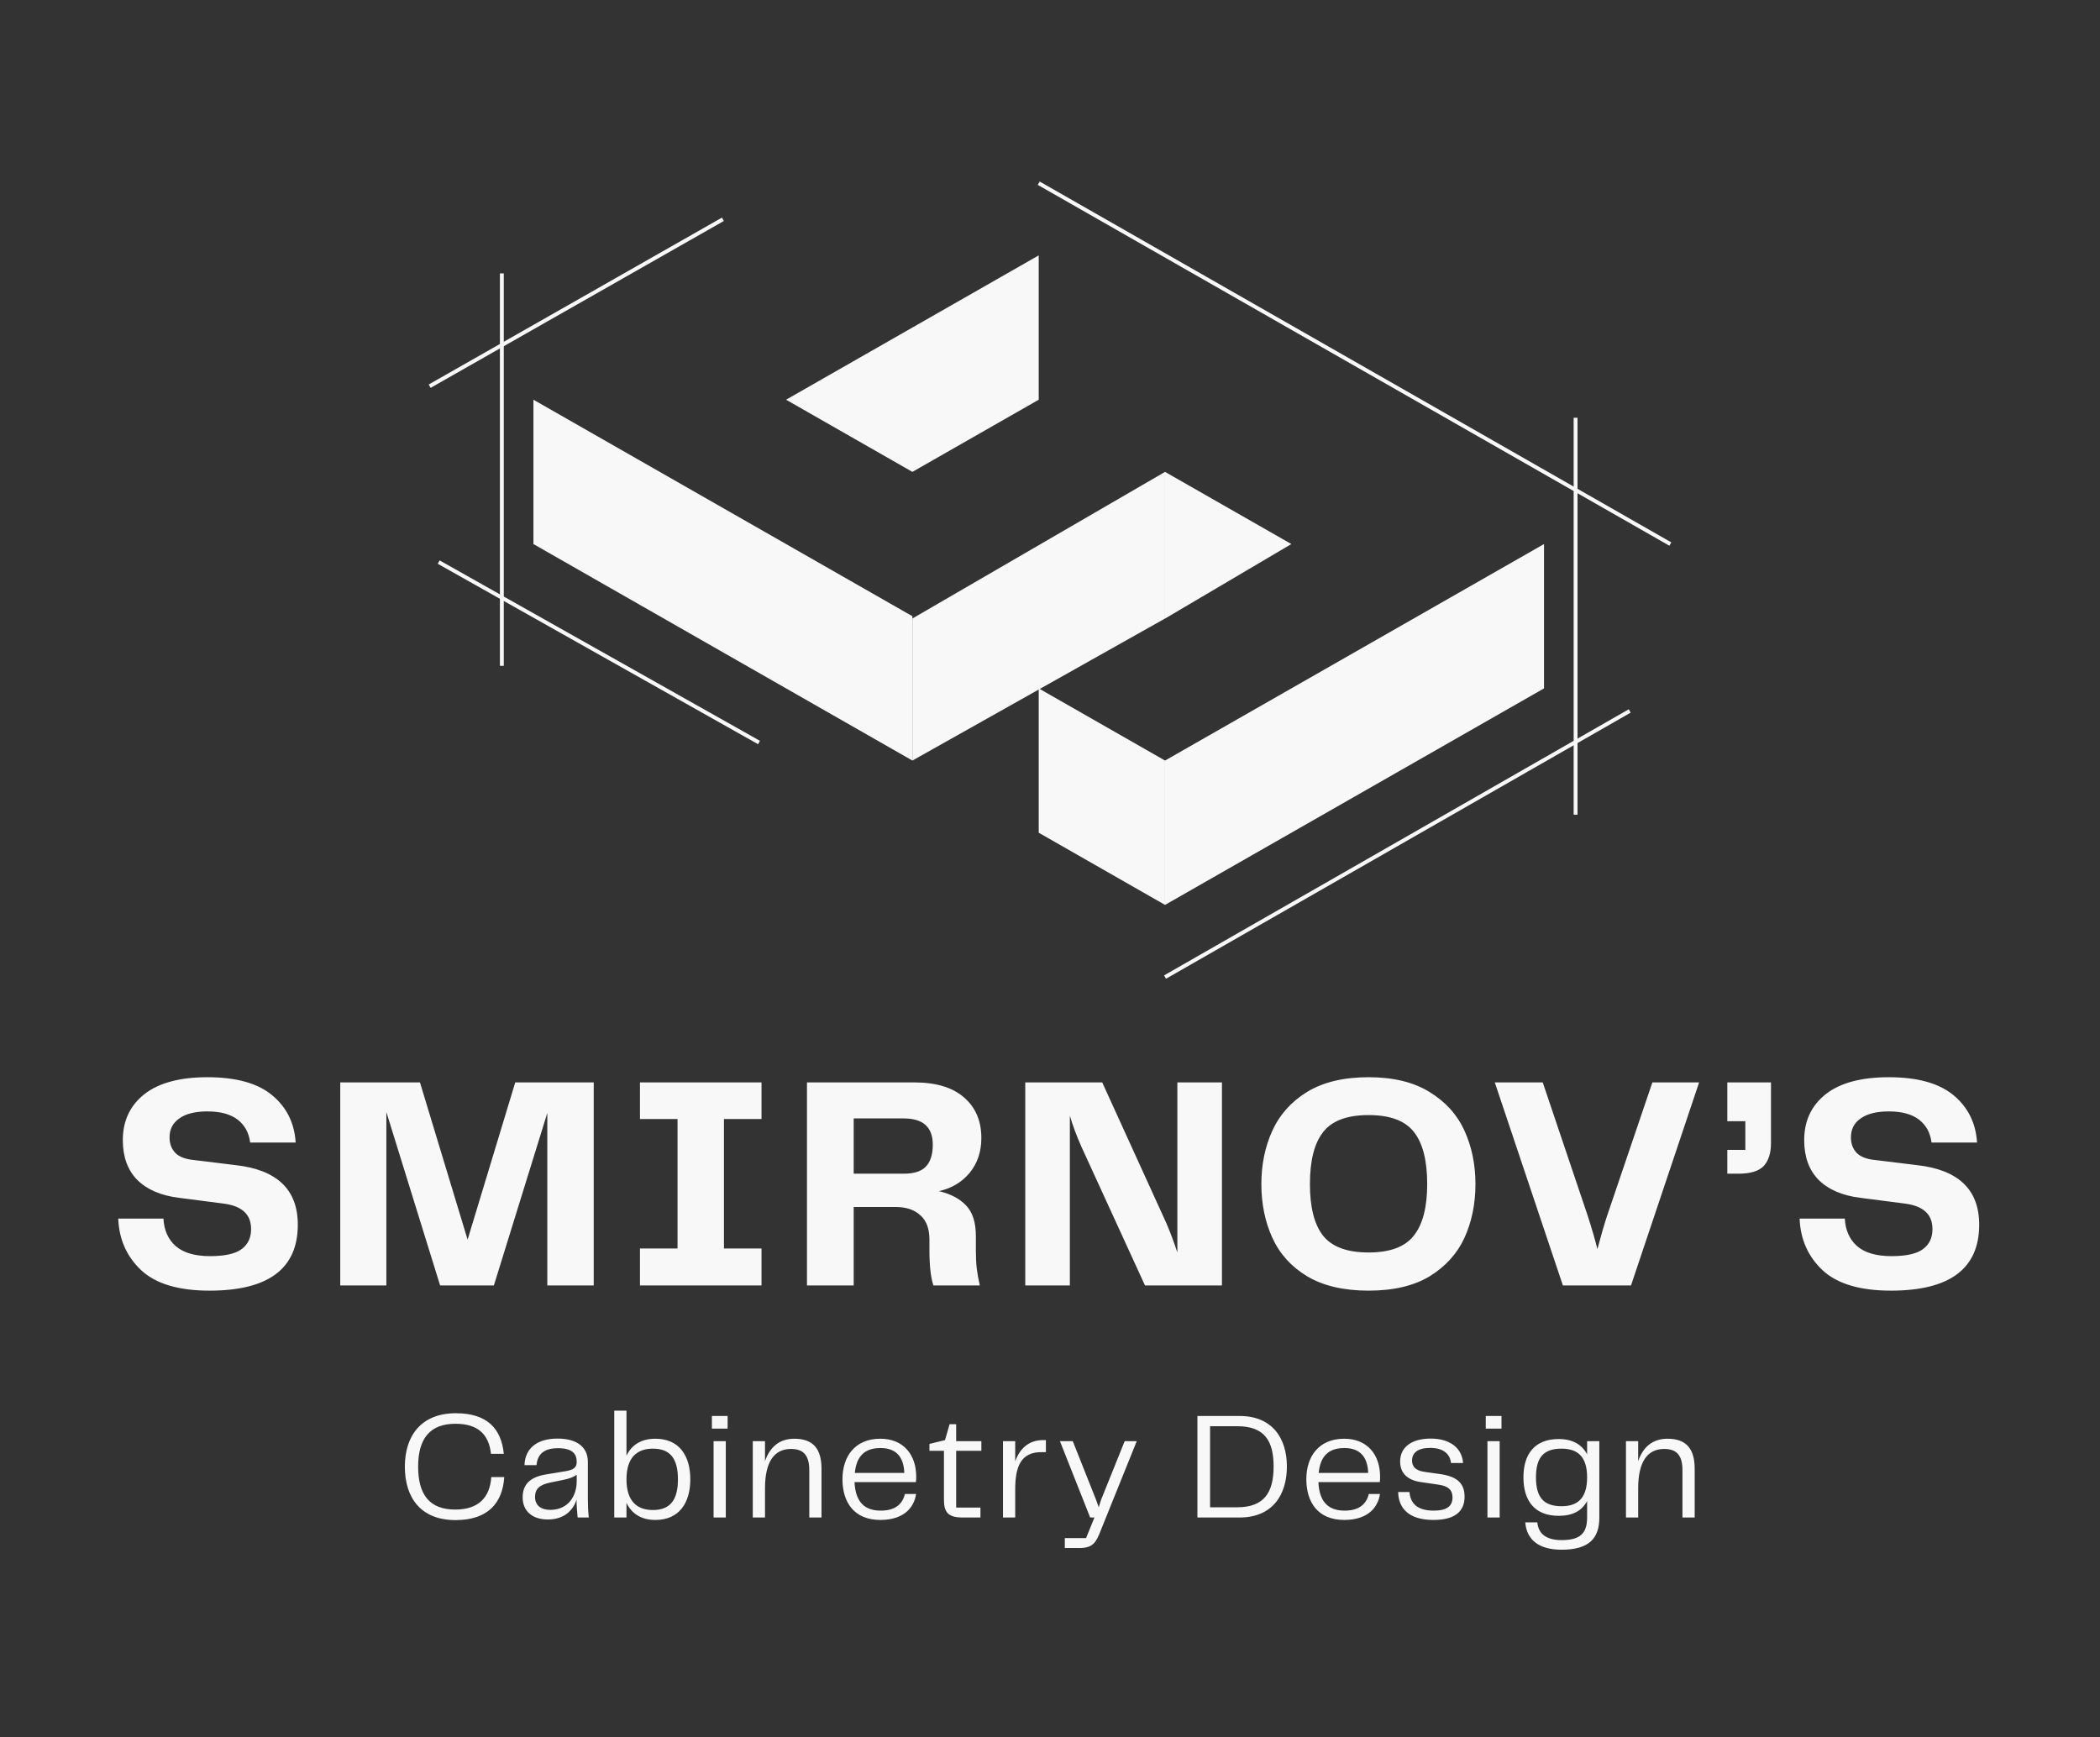
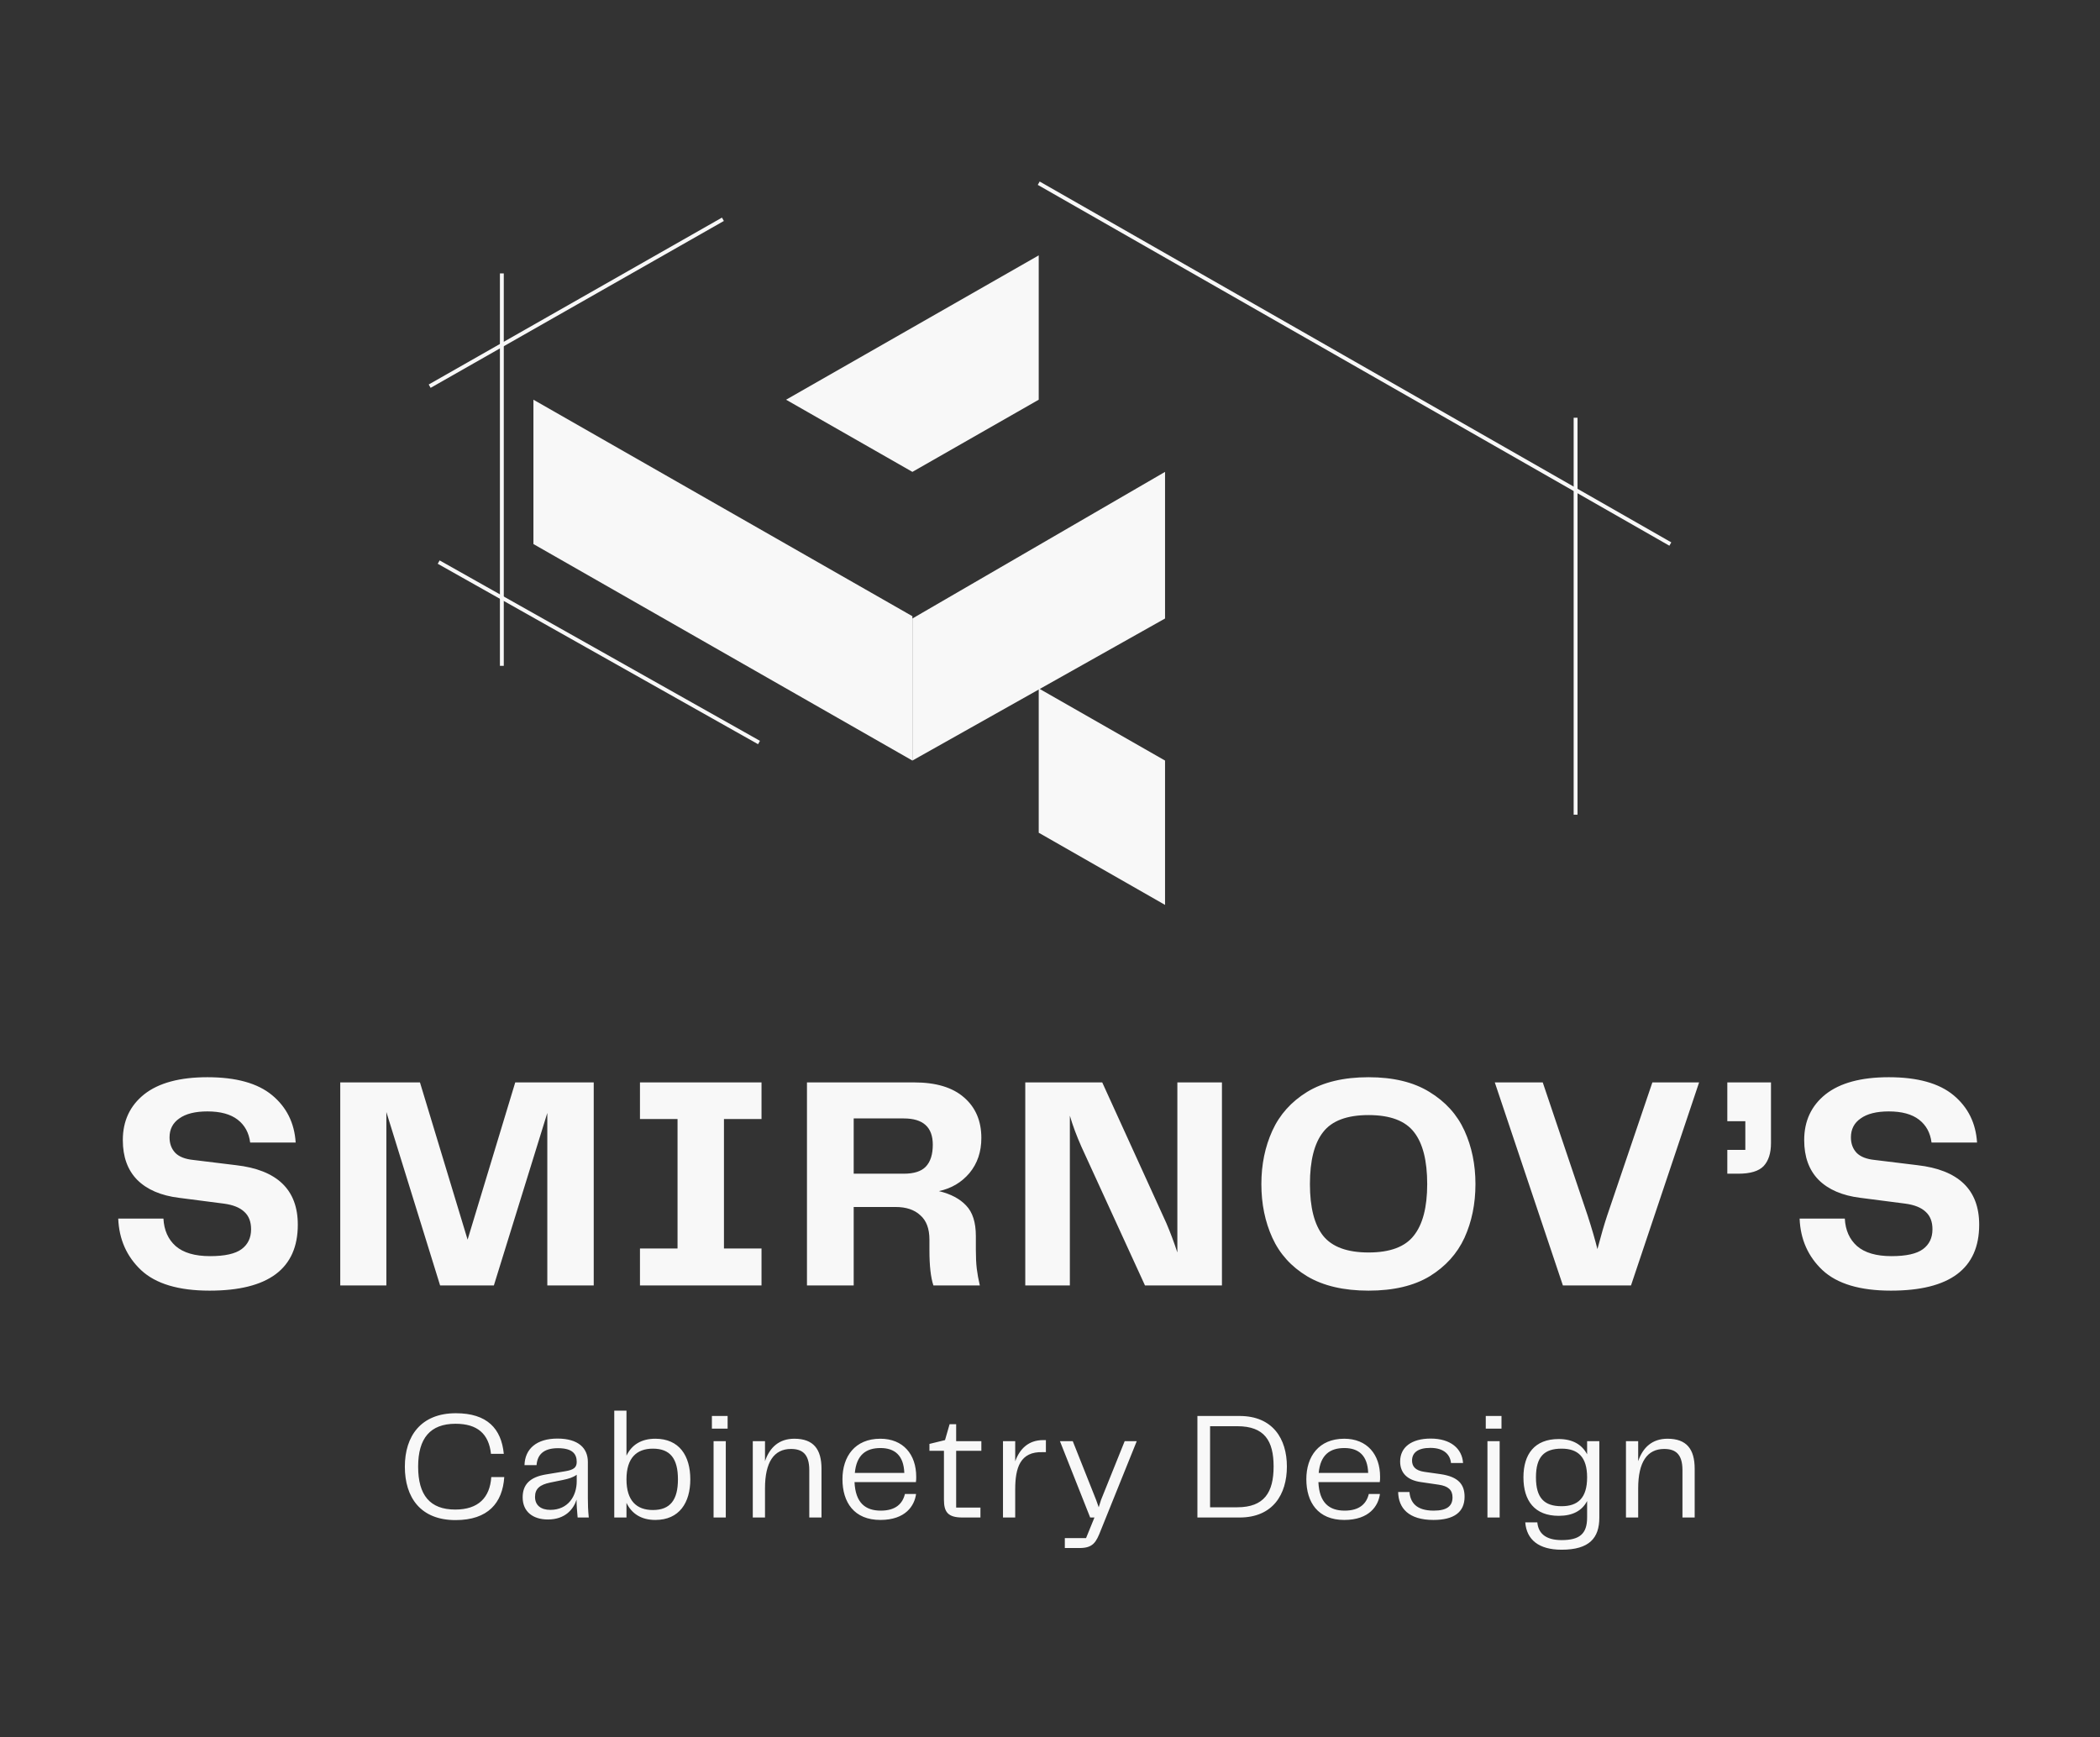
<svg xmlns="http://www.w3.org/2000/svg" width="1089" height="901" viewBox="0 0 1089 901" fill="none">
  <rect x="0" y="0" width="1089" height="901" fill="#333333" stroke="none" />
  <path d="M604.16 320.762V244.719L473.144 320.762V394.43L604.16 320.762Z" fill="#F8F8F8" />
  <path d="M538.651 207.293V132.438L407.637 207.293L473.143 244.719L538.651 207.293Z" fill="#F8F8F8" />
-   <path d="M669.666 282.147L604.158 244.719V320.799L669.666 282.147Z" fill="#F8F8F8" />
  <path d="M473.144 319.576L276.621 207.293V282.149L473.144 394.432V319.576Z" fill="#F8F8F8" />
  <path d="M538.651 431.859V357.004L604.158 394.432V469.287L538.651 431.859Z" fill="#F8F8F8" />
-   <path d="M604.158 469.287V394.431L800.681 282.148V357.004L604.158 469.287Z" fill="#F8F8F8" />
+   <path d="M604.158 469.287V394.431V357.004L604.158 469.287Z" fill="#F8F8F8" />
  <path d="M227.491 291.504L393.599 385.074" stroke="#F8F8F8" stroke-width="2" />
  <path d="M260.244 141.793V345.306" stroke="#F8F8F8" stroke-width="2" />
  <path d="M374.883 113.723L222.812 200.274" stroke="#F8F8F8" stroke-width="2" />
  <path d="M538.651 95.008L866.188 282.147" stroke="#F8F8F8" stroke-width="2" />
  <path d="M817.058 216.648V422.501" stroke="#F8F8F8" stroke-width="2" />
-   <path d="M845.134 368.699L604.158 506.714" stroke="#F8F8F8" stroke-width="2" />
  <path d="M84.753 631.967C85.07 637.984 87.181 642.735 91.088 646.218C95.1 649.702 101.065 651.444 108.984 651.444C116.585 651.444 122.023 650.229 125.296 647.802C128.569 645.374 130.205 641.943 130.205 637.509C130.205 633.603 129.044 630.594 126.721 628.483C124.398 626.266 120.861 624.841 116.11 624.208L92.83 621.199C83.433 620.039 76.201 616.924 71.133 611.857C66.171 606.79 63.69 599.928 63.69 591.272C63.69 581.348 67.385 573.43 74.776 567.519C82.272 561.608 93.2 558.652 107.558 558.652C122.445 558.652 133.637 561.767 141.133 567.994C148.629 574.222 152.694 582.404 153.327 592.538H129.73C129.097 587.471 126.932 583.513 123.237 580.662C119.542 577.812 114.316 576.387 107.558 576.387C101.224 576.387 96.367 577.601 92.988 580.029C89.61 582.352 87.921 585.623 87.921 589.846C87.921 593.119 88.924 595.811 90.93 597.922C92.936 599.928 96.05 601.141 100.273 601.564L122.287 604.256C143.719 606.684 154.436 616.976 154.436 635.134C154.436 657.936 139.18 669.337 108.667 669.337C92.619 669.337 80.794 665.801 73.192 658.728C65.696 651.654 61.737 642.735 61.315 631.967H84.753ZM307.891 561.344V666.645H283.819V577.179L256.104 666.645H228.231L200.358 576.704V666.645H176.444V561.344H217.779L242.485 642.893L267.19 561.344H307.891ZM394.901 561.344V580.346H375.422V647.485H394.901V666.645H331.87V647.485H351.35V580.346H331.87V561.344H394.901ZM506.05 648.118C506.05 652.025 506.208 655.296 506.525 657.936C506.842 660.576 507.369 663.478 508.109 666.645H484.037C482.663 662.528 481.978 656.459 481.978 648.435V642.893C481.978 637.192 480.394 632.969 477.227 630.225C474.165 627.375 469.889 625.95 464.399 625.95H442.702V666.645H418.471V561.344H474.059C485.356 561.344 493.962 563.93 499.874 569.103C505.892 574.276 508.901 581.296 508.901 590.163C508.901 597.341 506.842 603.412 502.724 608.373C498.607 613.23 493.328 616.343 486.887 617.716C493.011 619.193 497.709 621.674 500.982 625.158C504.36 628.642 506.05 633.919 506.05 640.993V648.118ZM468.675 608.69C473.953 608.69 477.754 607.475 480.077 605.048C482.505 602.514 483.72 598.714 483.72 593.647C483.72 584.569 478.704 580.029 468.675 580.029H442.702V608.69H468.675ZM610.544 561.344H633.666V666.645H593.757L560.816 594.755C558.282 589.055 556.275 583.671 554.798 578.604V666.645H531.676V561.344H571.585L604.843 634.342C606.954 639.303 608.854 644.37 610.544 649.544V561.344ZM709.698 669.337C696.817 669.337 686.207 666.856 677.865 661.895C669.63 656.934 663.612 650.283 659.811 641.943C656.01 633.603 654.11 624.314 654.11 614.074C654.11 603.939 656.01 594.703 659.811 586.363C663.612 578.023 669.63 571.32 677.865 566.253C686.207 561.185 696.817 558.652 709.698 558.652C722.473 558.652 732.978 561.185 741.213 566.253C749.554 571.32 755.625 578.023 759.426 586.363C763.227 594.703 765.127 603.939 765.127 614.074C765.127 624.314 763.227 633.603 759.426 641.943C755.625 650.177 749.607 656.828 741.372 661.895C733.136 666.856 722.578 669.337 709.698 669.337ZM679.291 614.074C679.291 626.108 681.56 635.028 686.1 640.834C690.745 646.641 698.612 649.544 709.698 649.544C720.783 649.544 728.596 646.641 733.136 640.834C737.781 635.028 740.105 626.108 740.105 614.074C740.105 601.933 737.835 592.961 733.295 587.154C728.754 581.243 720.89 578.287 709.698 578.287C698.506 578.287 690.641 581.243 686.1 587.154C681.56 592.961 679.291 601.933 679.291 614.074ZM856.875 561.344H881.106L845.789 666.645H810.473L775.157 561.344H800.021L823.301 630.384C825.518 637.245 827.206 643.051 828.369 647.802C830.269 640.624 831.957 634.817 833.437 630.384L856.875 561.344ZM895.734 581.454V561.344H918.381V592.855C918.381 598.028 917.114 601.987 914.58 604.731C912.047 607.371 907.666 608.69 901.436 608.69H895.734V596.339H905.078V581.454H895.734ZM956.666 631.967C956.982 637.984 959.093 642.735 963 646.218C967.012 649.702 972.978 651.444 980.896 651.444C988.498 651.444 993.935 650.229 997.208 647.802C1000.48 645.374 1002.12 641.943 1002.12 637.509C1002.12 633.603 1000.96 630.594 998.634 628.483C996.31 626.266 992.774 624.841 988.023 624.208L964.742 621.199C955.345 620.039 948.114 616.924 943.046 611.857C938.083 606.79 935.602 599.928 935.602 591.272C935.602 581.348 939.297 573.43 946.688 567.519C954.184 561.608 965.112 558.652 979.471 558.652C994.358 558.652 1005.55 561.767 1013.05 567.994C1020.54 574.222 1024.61 582.404 1025.24 592.538H1001.64C1001.01 587.471 998.844 583.513 995.149 580.662C991.453 577.812 986.227 576.387 979.471 576.387C973.136 576.387 968.279 577.601 964.901 580.029C961.521 582.352 959.833 585.623 959.833 589.846C959.833 593.119 960.836 595.811 962.842 597.922C964.847 599.928 967.962 601.141 972.186 601.564L994.199 604.256C1015.63 606.684 1026.35 616.976 1026.35 635.134C1026.35 657.936 1011.09 669.337 980.579 669.337C964.53 669.337 952.706 665.801 945.105 658.728C937.607 651.654 933.648 642.735 933.227 631.967H956.666Z" fill="#F8F8F8" />
  <path d="M236.234 788.334C253.1 788.334 260.623 779.387 261.494 766.007H254.763C254.05 776.696 248.032 782.871 236.075 782.871C222.931 782.871 216.833 775.35 216.833 760.623C216.833 745.897 223.089 738.375 236.234 738.375C247.636 738.375 253.496 743.68 254.605 753.973H261.256C259.989 740.909 252.625 732.912 236.392 732.912C218.259 732.912 209.944 744.788 209.944 760.623C209.944 776.616 218.1 788.334 236.234 788.334ZM284.103 788.017C293.288 788.017 297.485 782.475 298.989 777.725C298.989 780.654 299.227 783.584 299.544 786.988H305.324C304.928 783.109 304.849 780.021 304.849 777.171V758.169C304.849 751.043 299.94 746.055 289.091 746.055C278.164 746.055 272.225 751.439 271.987 759.832H278.243C278.639 754.685 281.569 751.043 289.329 751.043C297.01 751.043 299.068 754.131 299.068 758.169C299.068 761.177 297.326 762.286 293.13 762.998L283.073 764.661C274.521 766.086 271.037 770.124 271.037 776.537C271.037 784.059 276.501 788.017 284.103 788.017ZM285.37 783.029C280.698 783.029 277.451 780.813 277.451 776.3C277.451 772.024 279.985 769.966 285.37 768.857L291.942 767.511C294.951 766.878 297.089 766.245 299.068 764.819V768.224C299.068 775.745 294.713 783.029 285.37 783.029ZM339.839 746.134C332.554 746.134 327.566 749.301 324.873 754.923V731.566H318.538V786.988H324.873V779.387C327.566 785.009 332.554 788.255 339.839 788.255C352.271 788.255 357.973 779.308 357.973 767.195C357.973 755.002 352.271 746.134 339.839 746.134ZM338.572 783.109C330.179 783.109 324.873 778.358 324.873 767.195C324.873 756.031 330.179 751.281 338.572 751.281C347.599 751.281 351.559 756.506 351.559 767.195C351.559 777.804 347.599 783.109 338.572 783.109ZM377.324 740.909V734.337H369.168V740.909H377.324ZM376.373 786.988V747.401H370.039V786.988H376.373ZM411.912 746.134C404.072 746.134 399.163 750.568 396.708 757.773V747.401H390.373V786.988H396.708V771.866C396.708 758.248 401.38 751.439 410.17 751.439C415.95 751.439 419.672 753.973 419.672 762.444V786.988H426.007V761.732C426.007 751.518 421.81 746.134 411.912 746.134ZM456.752 783.425C448.834 783.425 443.608 779.467 443.133 768.62H474.965C475.123 767.67 475.123 766.878 475.123 765.849C475.123 754.289 468.393 746.134 456.515 746.134C443.37 746.134 436.877 755.319 436.877 767.116C436.877 779.071 442.895 788.255 456.515 788.255C469.66 788.255 474.252 780.813 475.044 774.795H469.264C468.076 779.783 464.513 783.425 456.752 783.425ZM456.594 750.964C463.958 750.964 468.63 754.764 468.947 763.869H443.291C444.162 754.527 449.072 750.964 456.594 750.964ZM508.428 786.988V781.842H495.838V752.389H508.904V747.401H495.838V738.613H492.433L490.058 746.847L481.981 748.826V752.389H489.503V777.725C489.503 784.059 491.483 786.988 499.085 786.988H508.428ZM540.948 746.847C533.426 746.847 528.833 751.281 526.457 757.852V747.401H520.122V786.988H526.457V772.42C526.457 761.257 528.991 752.706 540.711 753.102H542.373V746.847H540.948ZM570.954 777.883L569.767 781.684L568.421 777.883L556.305 747.401H549.654L565.332 786.988H567.549L563.194 797.677H552.188V802.823H559.71C566.837 802.823 568.42 799.894 570.875 793.56L589.484 747.401H583.228L570.954 777.883ZM642.796 734.337H620.941V786.988H642.796C660.058 786.988 667.343 775.033 667.343 760.544C667.343 746.214 660.058 734.337 642.796 734.337ZM627.513 781.684V739.642H641.608C655.703 739.642 660.454 747.164 660.454 760.544C660.454 773.924 655.624 781.684 641.608 781.684H627.513ZM697.303 783.425C689.385 783.425 684.159 779.467 683.684 768.62H715.516C715.674 767.67 715.674 766.878 715.674 765.849C715.674 754.289 708.944 746.134 697.066 746.134C683.921 746.134 677.428 755.319 677.428 767.116C677.428 779.071 683.446 788.255 697.066 788.255C710.21 788.255 714.803 780.813 715.595 774.795H709.815C708.627 779.783 705.063 783.425 697.303 783.425ZM697.145 750.964C704.509 750.964 709.181 754.764 709.498 763.869H683.842C684.713 754.527 689.622 750.964 697.145 750.964ZM725.042 773.766C725.2 782.079 730.426 788.255 743.333 788.255C753.865 788.255 759.487 784.296 759.487 776.221C759.487 769.728 756.161 765.849 747.055 764.503L738.662 763.315C733.673 762.603 732.248 760.227 732.248 757.456C732.248 753.577 735.019 750.885 741.75 750.885C749.035 750.885 752.044 754.606 752.44 758.723H758.695C758.22 751.281 752.281 746.055 741.908 746.055C731.931 746.055 726.071 750.568 726.071 757.931C726.071 764.028 729.951 767.67 736.84 768.62L746.026 769.966C751.014 770.678 753.232 772.737 753.232 776.537C753.232 780.971 750.46 783.425 743.492 783.425C734.386 783.425 731.377 779.15 730.902 773.766H725.042ZM778.631 740.909V734.337H770.475V740.909H778.631ZM777.681 786.988V747.401H771.346V786.988H777.681ZM823.03 754.21C820.338 749.143 815.507 746.293 808.302 746.293C795.869 746.293 790.01 754.052 790.01 766.165C790.01 778.358 795.869 786.117 808.302 786.117C815.428 786.117 820.338 783.584 823.03 778.437V786.988C823.03 795.46 819.15 798.706 809.806 798.706C801.017 798.706 797.691 794.747 797.216 789.522H790.96C791.673 798.548 798.008 803.694 809.806 803.694C824.218 803.694 829.365 797.597 829.365 787.067V747.401H823.03V754.21ZM809.806 781.129C800.779 781.129 796.503 776.854 796.503 766.165C796.503 755.477 800.779 751.281 809.806 751.281C818.2 751.281 823.03 755.477 823.03 766.165C823.03 776.933 818.2 781.129 809.806 781.129ZM864.716 746.134C856.877 746.134 851.967 750.568 849.512 757.773V747.401H843.178V786.988H849.512V771.866C849.512 758.248 854.184 751.439 862.974 751.439C868.754 751.439 872.476 753.973 872.476 762.444V786.988H878.811V761.732C878.811 751.518 874.614 746.134 864.716 746.134Z" fill="#F8F8F8" />
</svg>